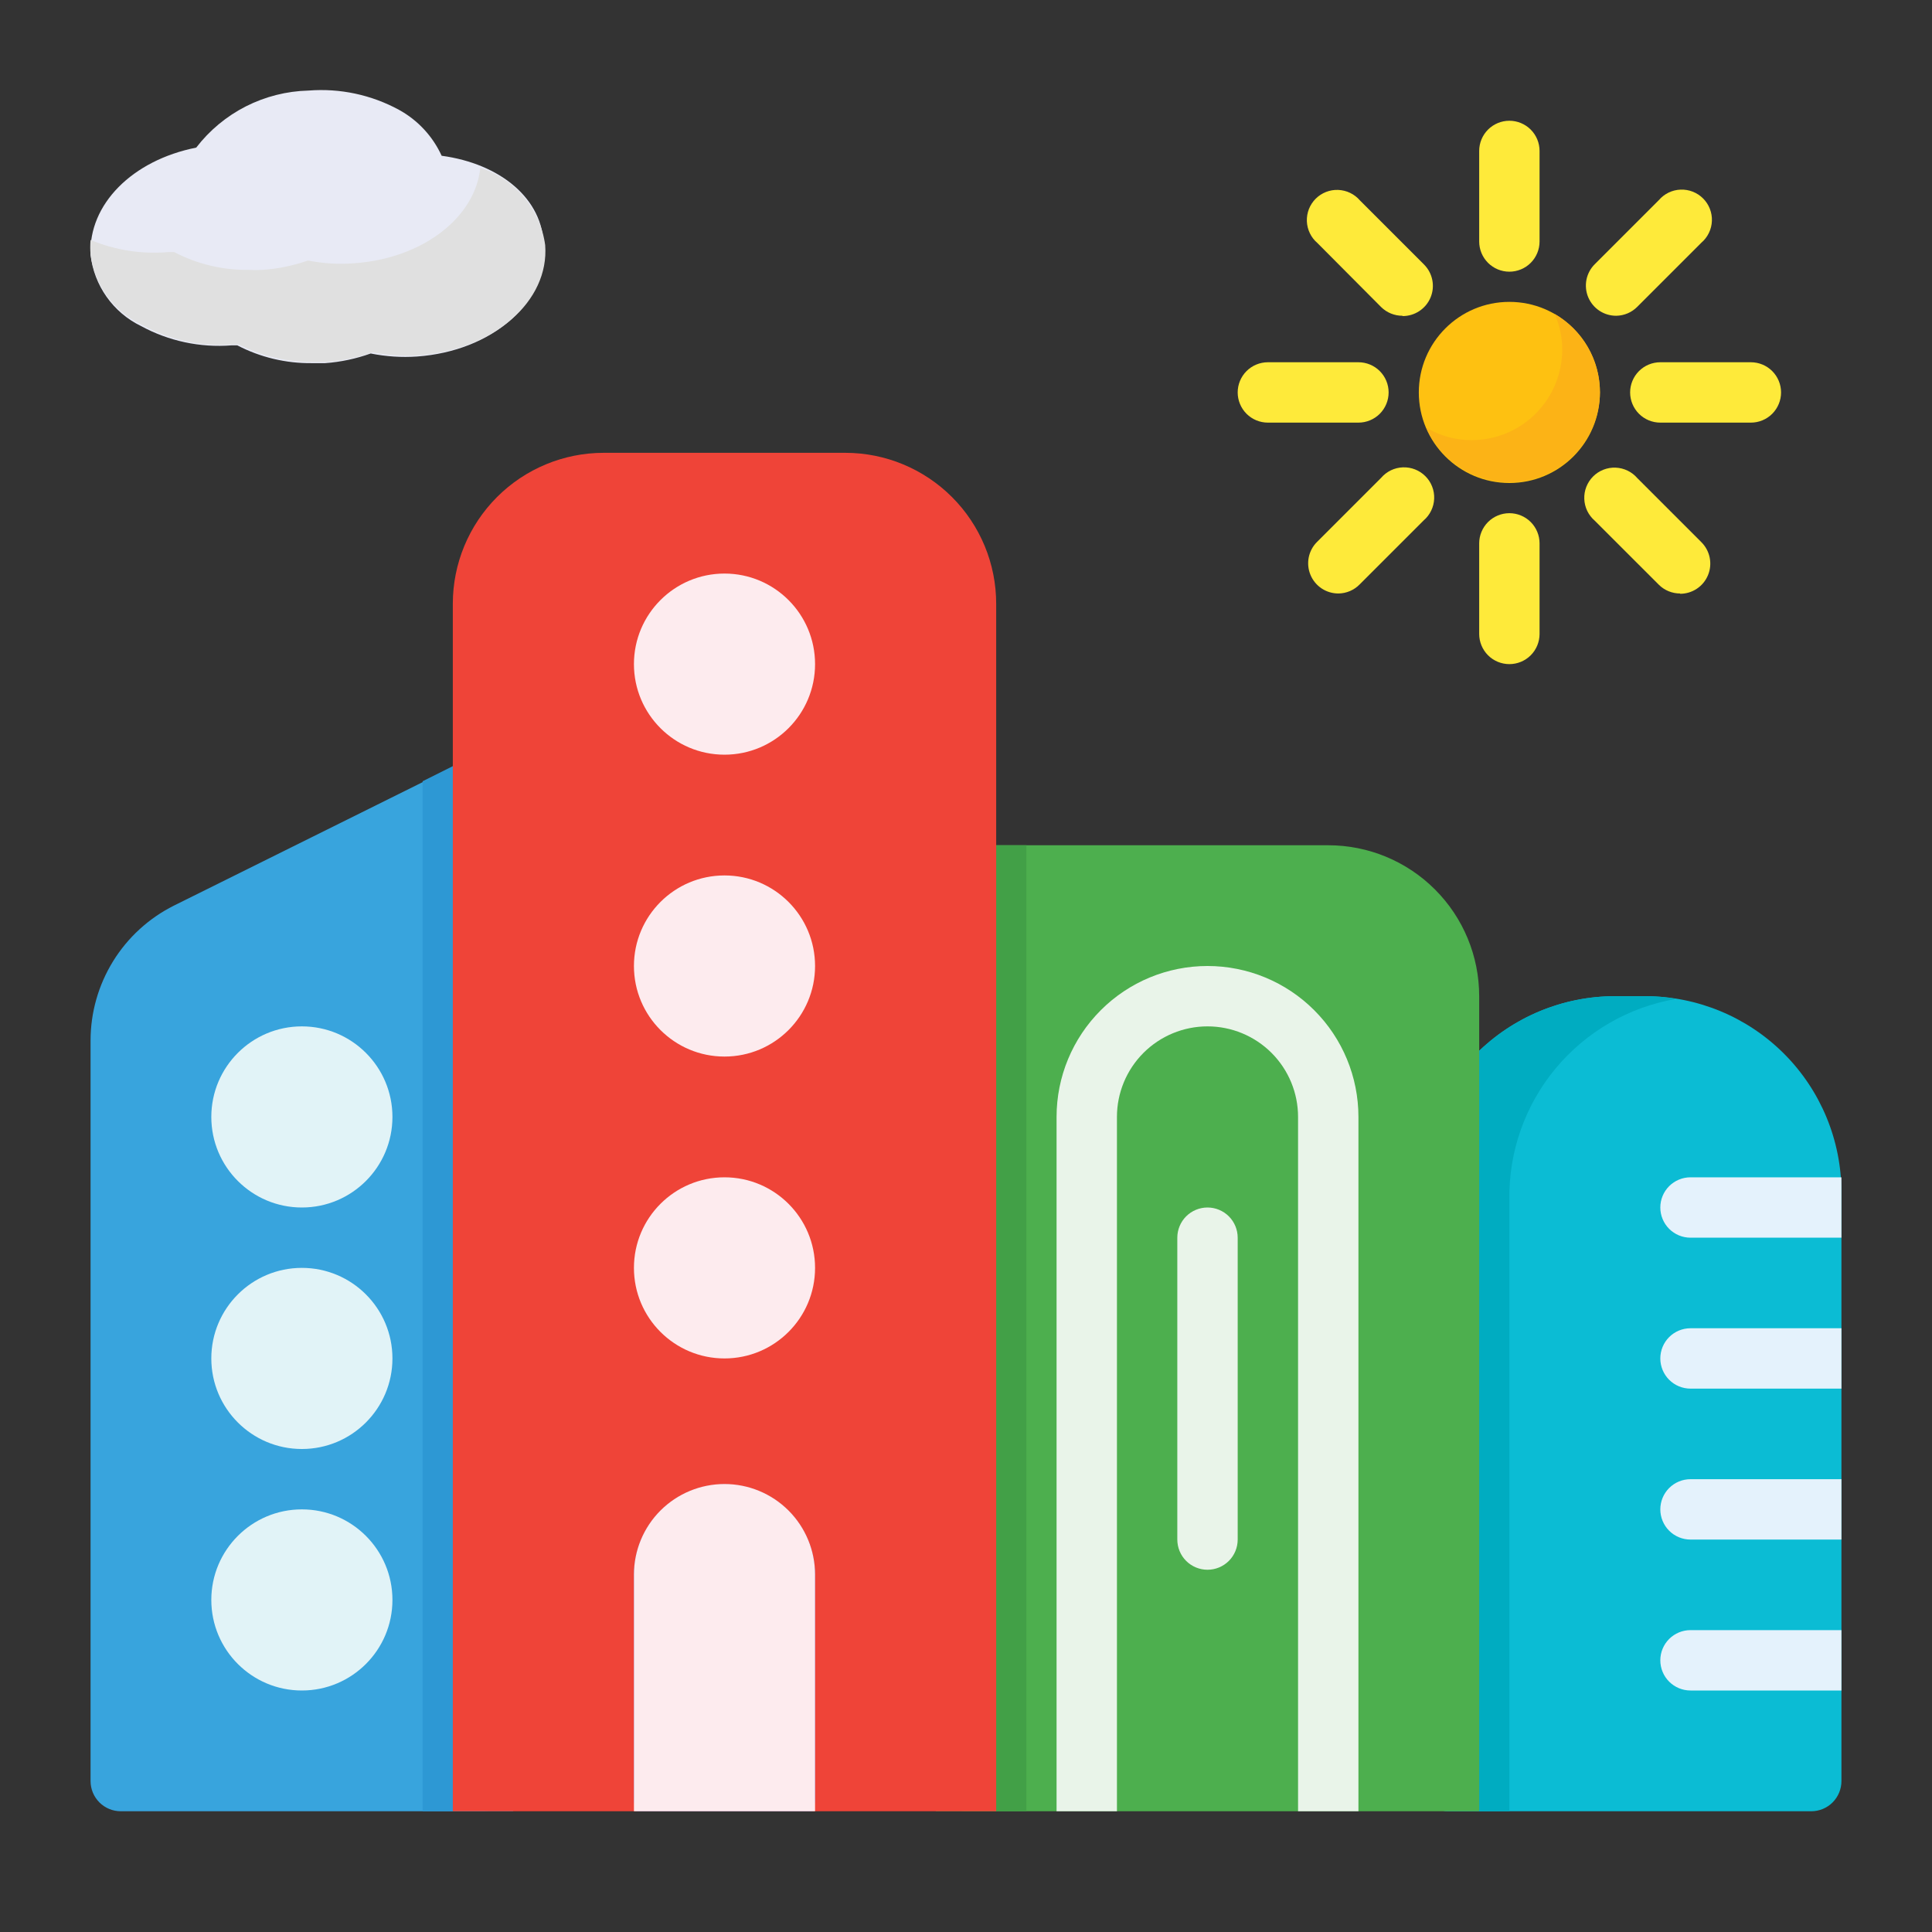
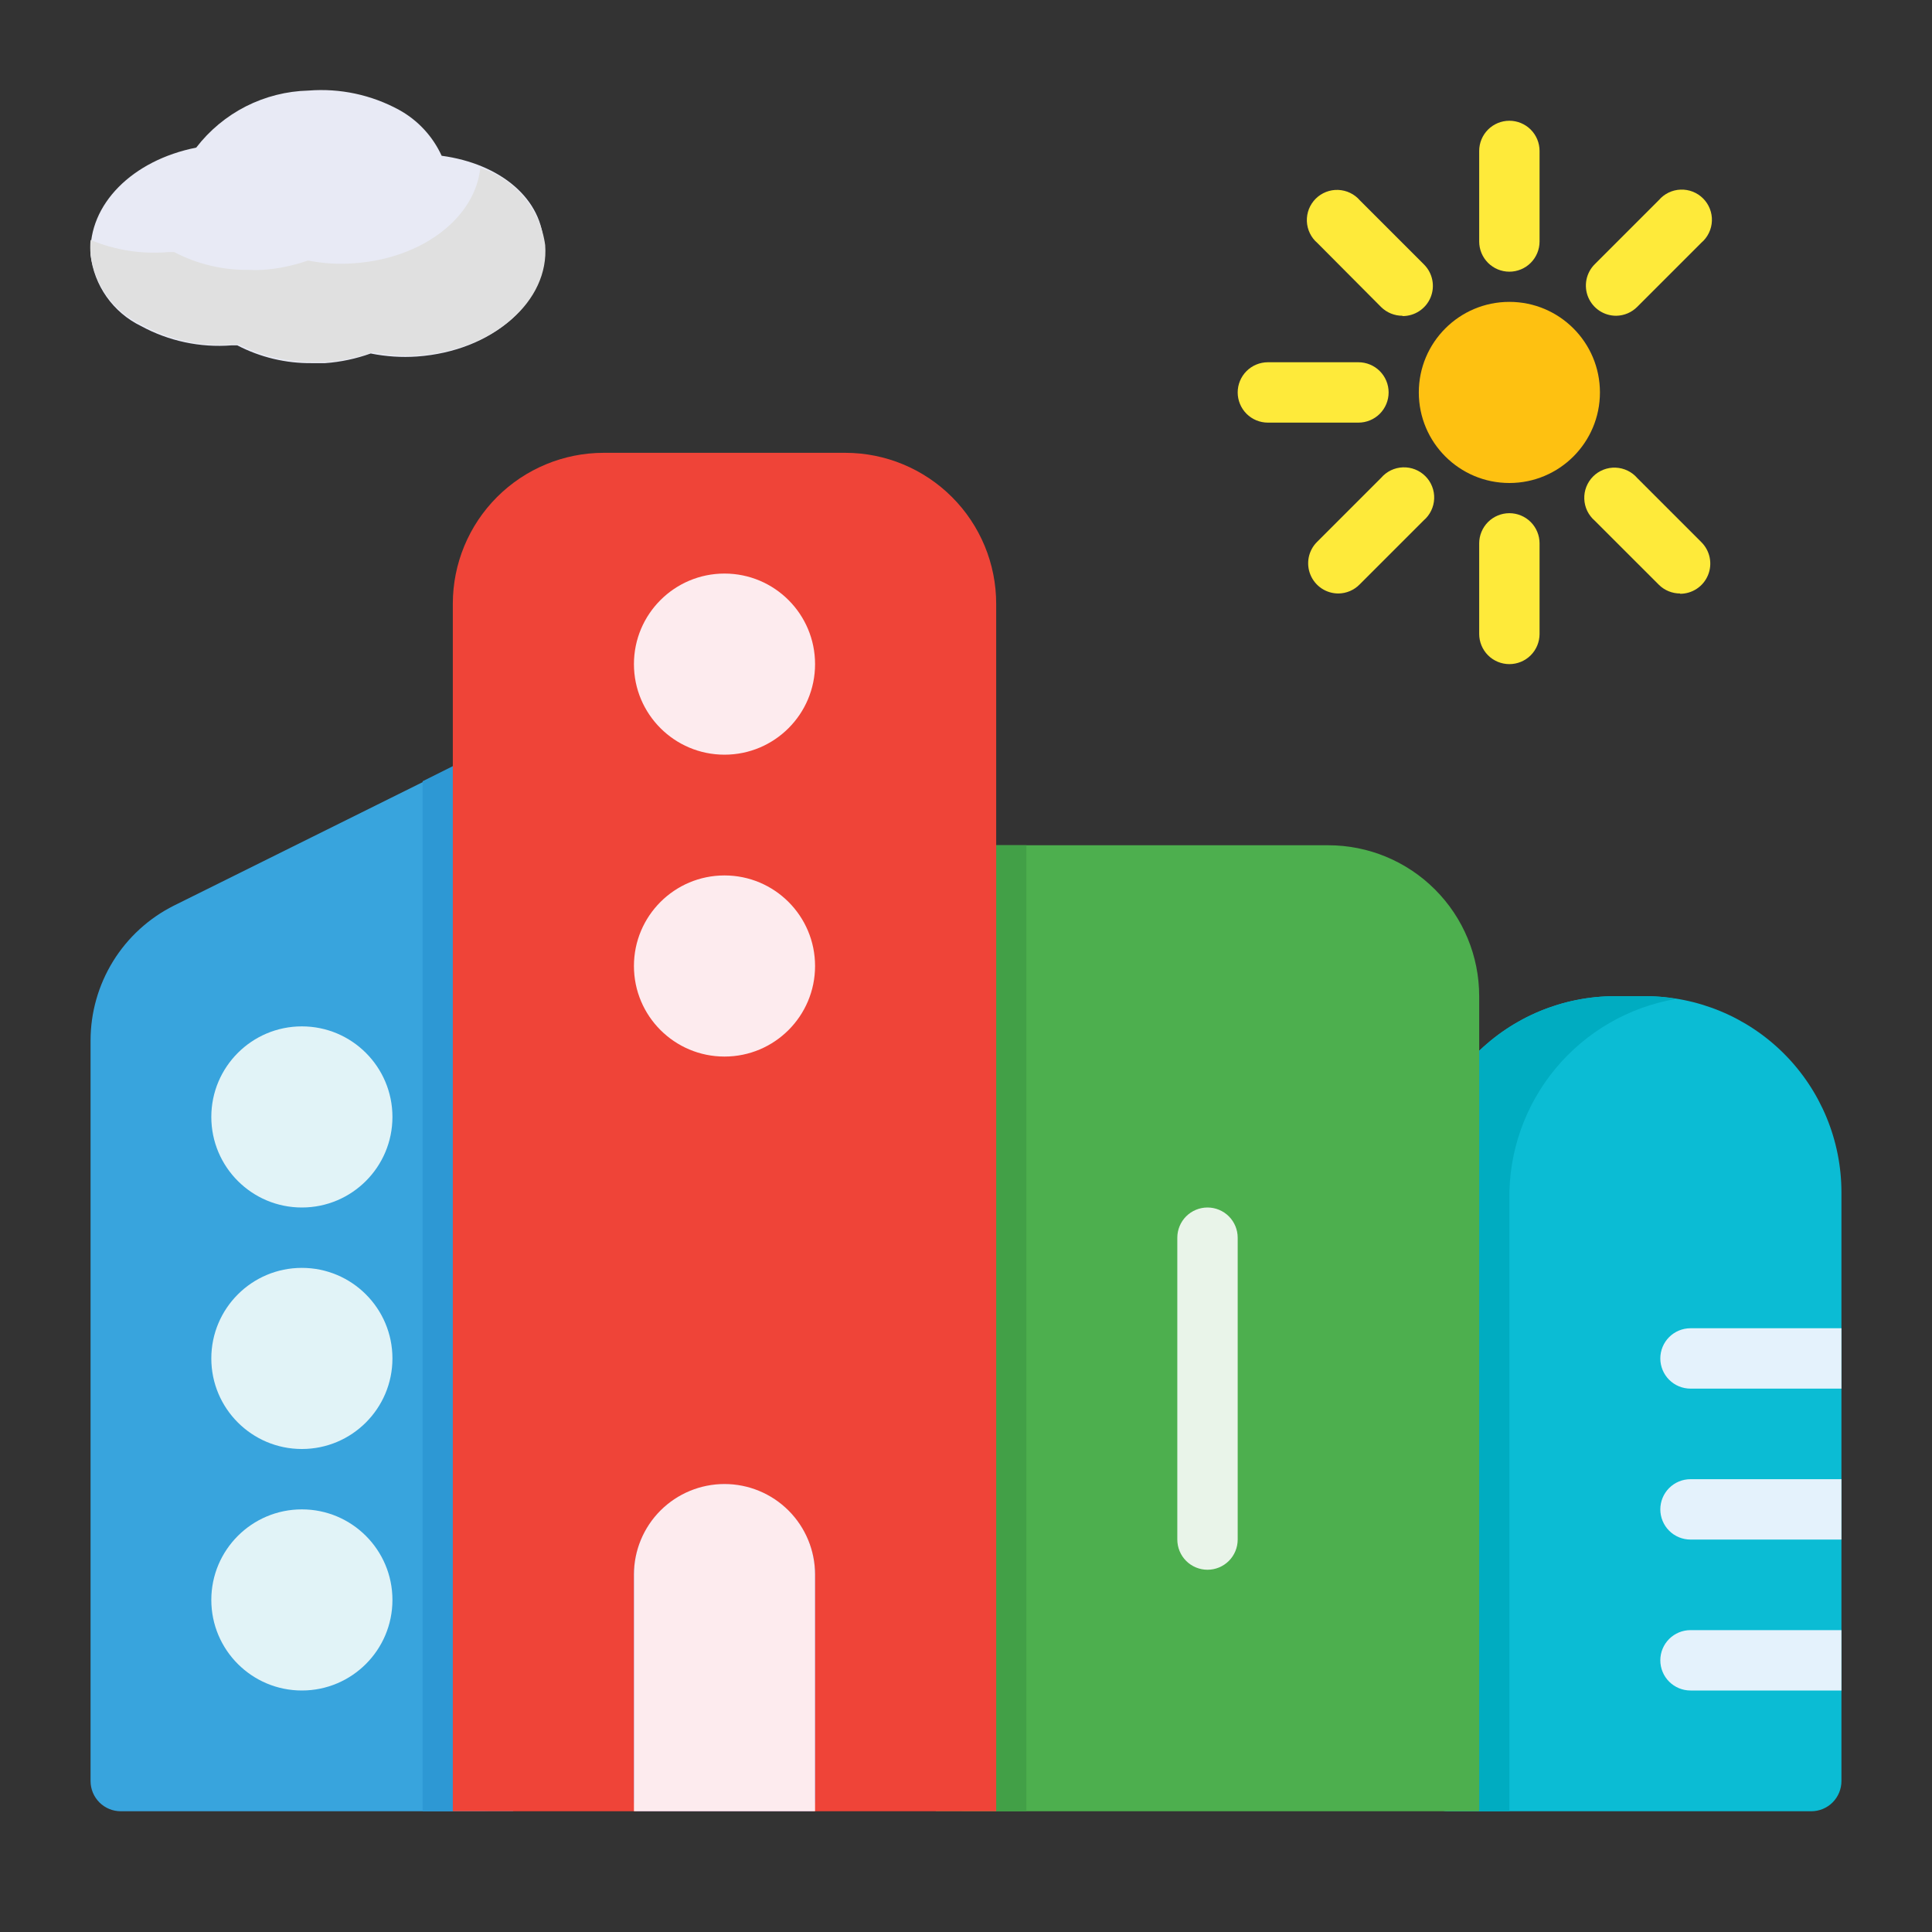
<svg xmlns="http://www.w3.org/2000/svg" width="80" height="80" viewBox="0 0 80 80" fill="none">
  <rect x="0" y="0" width="80" height="80" fill="#333333" stroke="none" />
  <path d="M68.138 41.25H66.888C65.82 41.248 64.762 41.457 63.774 41.865C62.787 42.273 61.89 42.871 61.134 43.625C60.378 44.38 59.779 45.276 59.37 46.263C58.961 47.249 58.75 48.307 58.75 49.375V73.75C58.75 74.082 58.882 74.4 59.116 74.634C59.35 74.868 59.669 75 60 75H75C75.332 75 75.65 74.868 75.884 74.634C76.118 74.4 76.25 74.082 76.25 73.75V49.375C76.25 47.222 75.396 45.158 73.875 43.634C72.354 42.111 70.29 41.253 68.138 41.25Z" fill="#0BBCD4" />
  <path d="M69.412 41.362C67.457 41.694 65.685 42.714 64.417 44.239C63.149 45.764 62.469 47.692 62.5 49.675V75H60C59.669 75 59.35 74.868 59.116 74.634C58.882 74.399 58.75 74.081 58.75 73.75V49.375C58.75 47.222 59.604 45.157 61.125 43.634C62.646 42.111 64.71 41.253 66.862 41.25H68.112C68.548 41.248 68.984 41.285 69.412 41.362Z" fill="#00ACC1" />
  <path d="M55 35H40C39.669 35 39.35 35.132 39.116 35.366C38.882 35.6 38.75 35.919 38.75 36.25V73.75C38.75 74.082 38.882 74.4 39.116 74.634C39.35 74.868 39.669 75 40 75H61.25V41.25C61.25 39.592 60.592 38.003 59.419 36.831C58.247 35.658 56.658 35 55 35Z" fill="#4DAF4E" />
  <path d="M38.75 35H42.5V75H38.75V35Z" fill="#42A047" />
  <path d="M20.663 31.438C20.473 31.328 20.257 31.27 20.038 31.27C19.818 31.27 19.602 31.328 19.413 31.438L7.2 37.5C6.163 38.02 5.291 38.817 4.682 39.804C4.073 40.791 3.75 41.928 3.75 43.087V73.75C3.75 74.082 3.882 74.399 4.116 74.634C4.351 74.868 4.668 75 5 75H20C20.331 75 20.649 74.868 20.884 74.634C21.118 74.399 21.25 74.082 21.25 73.75V32.5C21.25 32.288 21.197 32.078 21.094 31.893C20.991 31.707 20.843 31.55 20.663 31.438Z" fill="#38A4DD" />
-   <path d="M21.25 75H17.5V32.35L18.75 31.725L21.25 32.5V75Z" fill="#2D98D4" />
+   <path d="M21.25 75H17.5V32.35L18.75 31.725L21.25 32.5V75" fill="#2D98D4" />
  <path d="M35 18.75H25C23.342 18.75 21.753 19.409 20.581 20.581C19.409 21.753 18.75 23.342 18.75 25V75H41.25V25C41.25 23.342 40.592 21.753 39.419 20.581C38.247 19.409 36.658 18.75 35 18.75Z" fill="#EF4438" />
  <path d="M62.5 20C64.571 20 66.25 18.321 66.25 16.25C66.25 14.179 64.571 12.5 62.5 12.5C60.429 12.5 58.75 14.179 58.75 16.25C58.75 18.321 60.429 20 62.5 20Z" fill="#FEC111" />
  <path d="M62.5 11.25C62.169 11.25 61.85 11.118 61.616 10.884C61.382 10.649 61.25 10.332 61.25 10V6.25C61.25 5.918 61.382 5.601 61.616 5.366C61.85 5.132 62.169 5 62.5 5C62.831 5 63.15 5.132 63.384 5.366C63.618 5.601 63.75 5.918 63.75 6.25V10C63.75 10.332 63.618 10.649 63.384 10.884C63.15 11.118 62.831 11.25 62.5 11.25Z" fill="#FEEA3A" />
  <path d="M58.075 13.075C57.911 13.076 57.748 13.044 57.595 12.982C57.443 12.92 57.304 12.828 57.188 12.713L54.55 10.062C54.419 9.95 54.313 9.813 54.238 9.657C54.163 9.502 54.121 9.333 54.114 9.161C54.108 8.989 54.137 8.817 54.199 8.657C54.262 8.497 54.358 8.351 54.479 8.229C54.601 8.107 54.747 8.012 54.907 7.949C55.068 7.886 55.239 7.857 55.411 7.864C55.584 7.871 55.753 7.913 55.908 7.988C56.063 8.063 56.201 8.169 56.313 8.3L58.963 10.95C59.139 11.125 59.259 11.348 59.308 11.592C59.357 11.835 59.332 12.088 59.237 12.317C59.142 12.546 58.98 12.742 58.773 12.879C58.567 13.016 58.324 13.089 58.075 13.088V13.075Z" fill="#FEEA3A" />
  <path d="M56.25 17.5H52.5C52.169 17.5 51.85 17.368 51.616 17.134C51.382 16.899 51.25 16.581 51.25 16.25C51.25 15.918 51.382 15.601 51.616 15.366C51.85 15.132 52.169 15 52.5 15H56.25C56.581 15 56.9 15.132 57.134 15.366C57.368 15.601 57.5 15.918 57.5 16.25C57.5 16.581 57.368 16.899 57.134 17.134C56.9 17.368 56.581 17.5 56.25 17.5Z" fill="#FEEA3A" />
  <path d="M55.425 24.575C55.177 24.576 54.934 24.504 54.727 24.367C54.52 24.229 54.359 24.034 54.264 23.804C54.168 23.575 54.144 23.323 54.192 23.079C54.241 22.836 54.361 22.612 54.538 22.438L57.188 19.788C57.3 19.657 57.438 19.55 57.593 19.475C57.748 19.4 57.917 19.358 58.089 19.352C58.261 19.345 58.433 19.374 58.593 19.437C58.754 19.5 58.899 19.595 59.021 19.717C59.143 19.838 59.238 19.984 59.301 20.145C59.364 20.305 59.393 20.477 59.386 20.649C59.38 20.821 59.337 20.99 59.262 21.145C59.187 21.3 59.081 21.438 58.95 21.55L56.3 24.2C56.069 24.436 55.755 24.57 55.425 24.575Z" fill="#FEEA3A" />
  <path d="M62.5 27.5C62.169 27.5 61.85 27.368 61.616 27.134C61.382 26.899 61.25 26.581 61.25 26.25V22.5C61.25 22.169 61.382 21.851 61.616 21.616C61.85 21.382 62.169 21.25 62.5 21.25C62.831 21.25 63.15 21.382 63.384 21.616C63.618 21.851 63.75 22.169 63.75 22.5V26.25C63.75 26.581 63.618 26.899 63.384 27.134C63.15 27.368 62.831 27.5 62.5 27.5Z" fill="#FEEA3A" />
  <path d="M69.575 24.575C69.41 24.576 69.247 24.544 69.095 24.482C68.943 24.42 68.804 24.328 68.688 24.212L66.037 21.562C65.907 21.45 65.8 21.312 65.725 21.157C65.65 21.002 65.608 20.833 65.602 20.661C65.595 20.489 65.624 20.317 65.687 20.157C65.75 19.997 65.845 19.851 65.967 19.729C66.088 19.607 66.234 19.512 66.395 19.449C66.555 19.386 66.727 19.357 66.899 19.364C67.071 19.371 67.24 19.413 67.395 19.488C67.55 19.563 67.688 19.669 67.8 19.8L70.45 22.45C70.626 22.625 70.746 22.848 70.795 23.092C70.844 23.335 70.819 23.587 70.724 23.817C70.629 24.046 70.468 24.242 70.261 24.379C70.054 24.516 69.811 24.589 69.562 24.587L69.575 24.575Z" fill="#FEEA3A" />
-   <path d="M72.5 17.5H68.75C68.418 17.5 68.1 17.368 67.866 17.134C67.632 16.899 67.5 16.581 67.5 16.25C67.5 15.918 67.632 15.601 67.866 15.366C68.1 15.132 68.418 15 68.75 15H72.5C72.832 15 73.15 15.132 73.384 15.366C73.618 15.601 73.75 15.918 73.75 16.25C73.75 16.581 73.618 16.899 73.384 17.134C73.15 17.368 72.832 17.5 72.5 17.5Z" fill="#FEEA3A" />
  <path d="M66.925 13.075C66.677 13.076 66.434 13.004 66.227 12.867C66.02 12.729 65.859 12.534 65.763 12.304C65.668 12.075 65.644 11.823 65.692 11.579C65.741 11.336 65.862 11.112 66.038 10.938L68.688 8.288C68.8 8.157 68.938 8.05 69.093 7.975C69.248 7.9 69.417 7.858 69.589 7.852C69.761 7.845 69.933 7.874 70.093 7.937C70.254 8 70.399 8.095 70.521 8.217C70.643 8.339 70.738 8.484 70.801 8.645C70.864 8.805 70.893 8.977 70.886 9.149C70.88 9.321 70.837 9.49 70.762 9.645C70.687 9.8 70.581 9.938 70.45 10.05L67.8 12.7C67.57 12.935 67.255 13.07 66.925 13.075Z" fill="#FEEA3A" />
  <path d="M18.288 6.45C17.919 5.644 17.302 4.977 16.525 4.55C15.379 3.925 14.076 3.647 12.775 3.75C11.873 3.772 10.987 3.996 10.182 4.404C9.378 4.813 8.675 5.397 8.125 6.112C5.475 6.637 3.663 8.462 3.75 10.55C3.821 11.178 4.05 11.777 4.415 12.293C4.78 12.809 5.269 13.224 5.838 13.5C6.984 14.124 8.287 14.402 9.588 14.3H9.825C10.778 14.796 11.838 15.049 12.913 15.037H13.463C14.107 14.99 14.742 14.855 15.35 14.637C15.983 14.765 16.631 14.807 17.275 14.762C20.375 14.537 22.675 12.537 22.513 10.2C22.5 8.225 20.7 6.775 18.288 6.45Z" fill="#E8EAF5" />
  <path d="M30 31.25C32.071 31.25 33.75 29.571 33.75 27.5C33.75 25.429 32.071 23.75 30 23.75C27.929 23.75 26.25 25.429 26.25 27.5C26.25 29.571 27.929 31.25 30 31.25Z" fill="#FDEBEE" />
  <path d="M12.5 50C14.571 50 16.25 48.321 16.25 46.25C16.25 44.179 14.571 42.5 12.5 42.5C10.429 42.5 8.75 44.179 8.75 46.25C8.75 48.321 10.429 50 12.5 50Z" fill="#E1F3F7" />
  <path d="M12.5 60C14.571 60 16.25 58.321 16.25 56.25C16.25 54.179 14.571 52.5 12.5 52.5C10.429 52.5 8.75 54.179 8.75 56.25C8.75 58.321 10.429 60 12.5 60Z" fill="#E1F3F7" />
  <path d="M12.5 70C14.571 70 16.25 68.321 16.25 66.25C16.25 64.179 14.571 62.5 12.5 62.5C10.429 62.5 8.75 64.179 8.75 66.25C8.75 68.321 10.429 70 12.5 70Z" fill="#E1F3F7" />
  <path d="M30 43.75C32.071 43.75 33.75 42.071 33.75 40C33.75 37.929 32.071 36.25 30 36.25C27.929 36.25 26.25 37.929 26.25 40C26.25 42.071 27.929 43.75 30 43.75Z" fill="#FDEBEE" />
-   <path d="M30 56.25C32.071 56.25 33.75 54.571 33.75 52.5C33.75 50.429 32.071 48.75 30 48.75C27.929 48.75 26.25 50.429 26.25 52.5C26.25 54.571 27.929 56.25 30 56.25Z" fill="#FDEBEE" />
  <path d="M33.75 65.212V74.462C33.753 74.648 33.715 74.831 33.638 75H26.363C26.286 74.831 26.247 74.648 26.25 74.462V65.212C26.25 64.218 26.645 63.264 27.349 62.561C28.052 61.858 29.006 61.462 30 61.462C30.995 61.462 31.948 61.858 32.652 62.561C33.355 63.264 33.75 64.218 33.75 65.212Z" fill="#66499E" />
-   <path d="M76.25 49.375V51.25H70C69.668 51.25 69.35 51.118 69.116 50.884C68.882 50.65 68.75 50.331 68.75 50C68.75 49.669 68.882 49.35 69.116 49.116C69.35 48.882 69.668 48.75 70 48.75H76.25V49.375Z" fill="#E4F2FC" />
  <path d="M76.25 55V57.5H70C69.668 57.5 69.35 57.368 69.116 57.134C68.882 56.9 68.75 56.581 68.75 56.25C68.75 55.919 68.882 55.6 69.116 55.366C69.35 55.132 69.668 55 70 55H76.25Z" fill="#E4F2FC" />
  <path d="M76.25 61.25V63.75H70C69.668 63.75 69.35 63.618 69.116 63.384C68.882 63.15 68.75 62.831 68.75 62.5C68.75 62.169 68.882 61.85 69.116 61.616C69.35 61.382 69.668 61.25 70 61.25H76.25Z" fill="#E4F2FC" />
  <path d="M76.25 67.5V70H70C69.668 70 69.35 69.868 69.116 69.634C68.882 69.4 68.75 69.082 68.75 68.75C68.75 68.418 68.882 68.1 69.116 67.866C69.35 67.632 69.668 67.5 70 67.5H76.25Z" fill="#E4F2FC" />
  <path d="M50 65C49.669 65 49.35 64.868 49.116 64.634C48.882 64.4 48.75 64.082 48.75 63.75V51.25C48.75 50.919 48.882 50.6 49.116 50.366C49.35 50.132 49.669 50 50 50C50.331 50 50.65 50.132 50.884 50.366C51.118 50.6 51.25 50.919 51.25 51.25V63.75C51.25 64.082 51.118 64.4 50.884 64.634C50.65 64.868 50.331 65 50 65Z" fill="#E9F4E9" />
  <path d="M33.75 65.212V75H26.25C26.25 75 26.25 74.638 26.25 74.45V65.2C26.25 64.205 26.645 63.252 27.348 62.548C28.052 61.845 29.005 61.45 30 61.45C30.995 61.45 31.948 61.845 32.652 62.548C33.355 63.252 33.75 64.205 33.75 65.2V65.212Z" fill="#FDEBEE" />
-   <path d="M56.25 46.25V75H53.75V46.25C53.75 45.255 53.355 44.302 52.652 43.598C51.948 42.895 50.995 42.5 50 42.5C49.005 42.5 48.052 42.895 47.348 43.598C46.645 44.302 46.25 45.255 46.25 46.25V75H43.75V46.25C43.75 44.592 44.408 43.003 45.581 41.831C46.753 40.658 48.342 40 50 40C51.658 40 53.247 40.658 54.419 41.831C55.592 43.003 56.25 44.592 56.25 46.25Z" fill="#E9F4E9" />
-   <path d="M66.25 16.25C66.242 17.109 65.939 17.938 65.393 18.601C64.846 19.263 64.089 19.718 63.248 19.889C62.407 20.06 61.532 19.937 60.77 19.541C60.008 19.145 59.406 18.5 59.062 17.712C59.63 18.049 60.278 18.226 60.938 18.225C61.932 18.225 62.886 17.83 63.589 17.127C64.292 16.423 64.688 15.47 64.688 14.475C64.688 13.967 64.581 13.464 64.375 13C64.945 13.329 65.419 13.803 65.748 14.374C66.077 14.944 66.25 15.591 66.25 16.25Z" fill="#FCB316" />
  <path d="M22.575 10.15C22.75 12.475 20.45 14.475 17.35 14.713C16.706 14.752 16.059 14.71 15.425 14.588C14.816 14.801 14.181 14.935 13.538 14.988H12.988C11.911 15 10.848 14.751 9.888 14.262H9.65C8.349 14.363 7.047 14.085 5.9 13.463C5.325 13.198 4.827 12.792 4.451 12.283C4.075 11.774 3.834 11.177 3.75 10.55C3.732 10.346 3.732 10.141 3.75 9.937C4.77 10.361 5.876 10.533 6.975 10.438H7.213C8.165 10.936 9.226 11.189 10.3 11.175C10.488 11.187 10.676 11.187 10.863 11.175C11.507 11.133 12.142 11.002 12.75 10.787C13.384 10.913 14.032 10.951 14.675 10.9C17.5 10.7 19.675 9.012 19.888 6.95C20.593 7.175 21.219 7.595 21.695 8.161C22.17 8.727 22.476 9.417 22.575 10.15Z" fill="#E0E0E0" />
</svg>